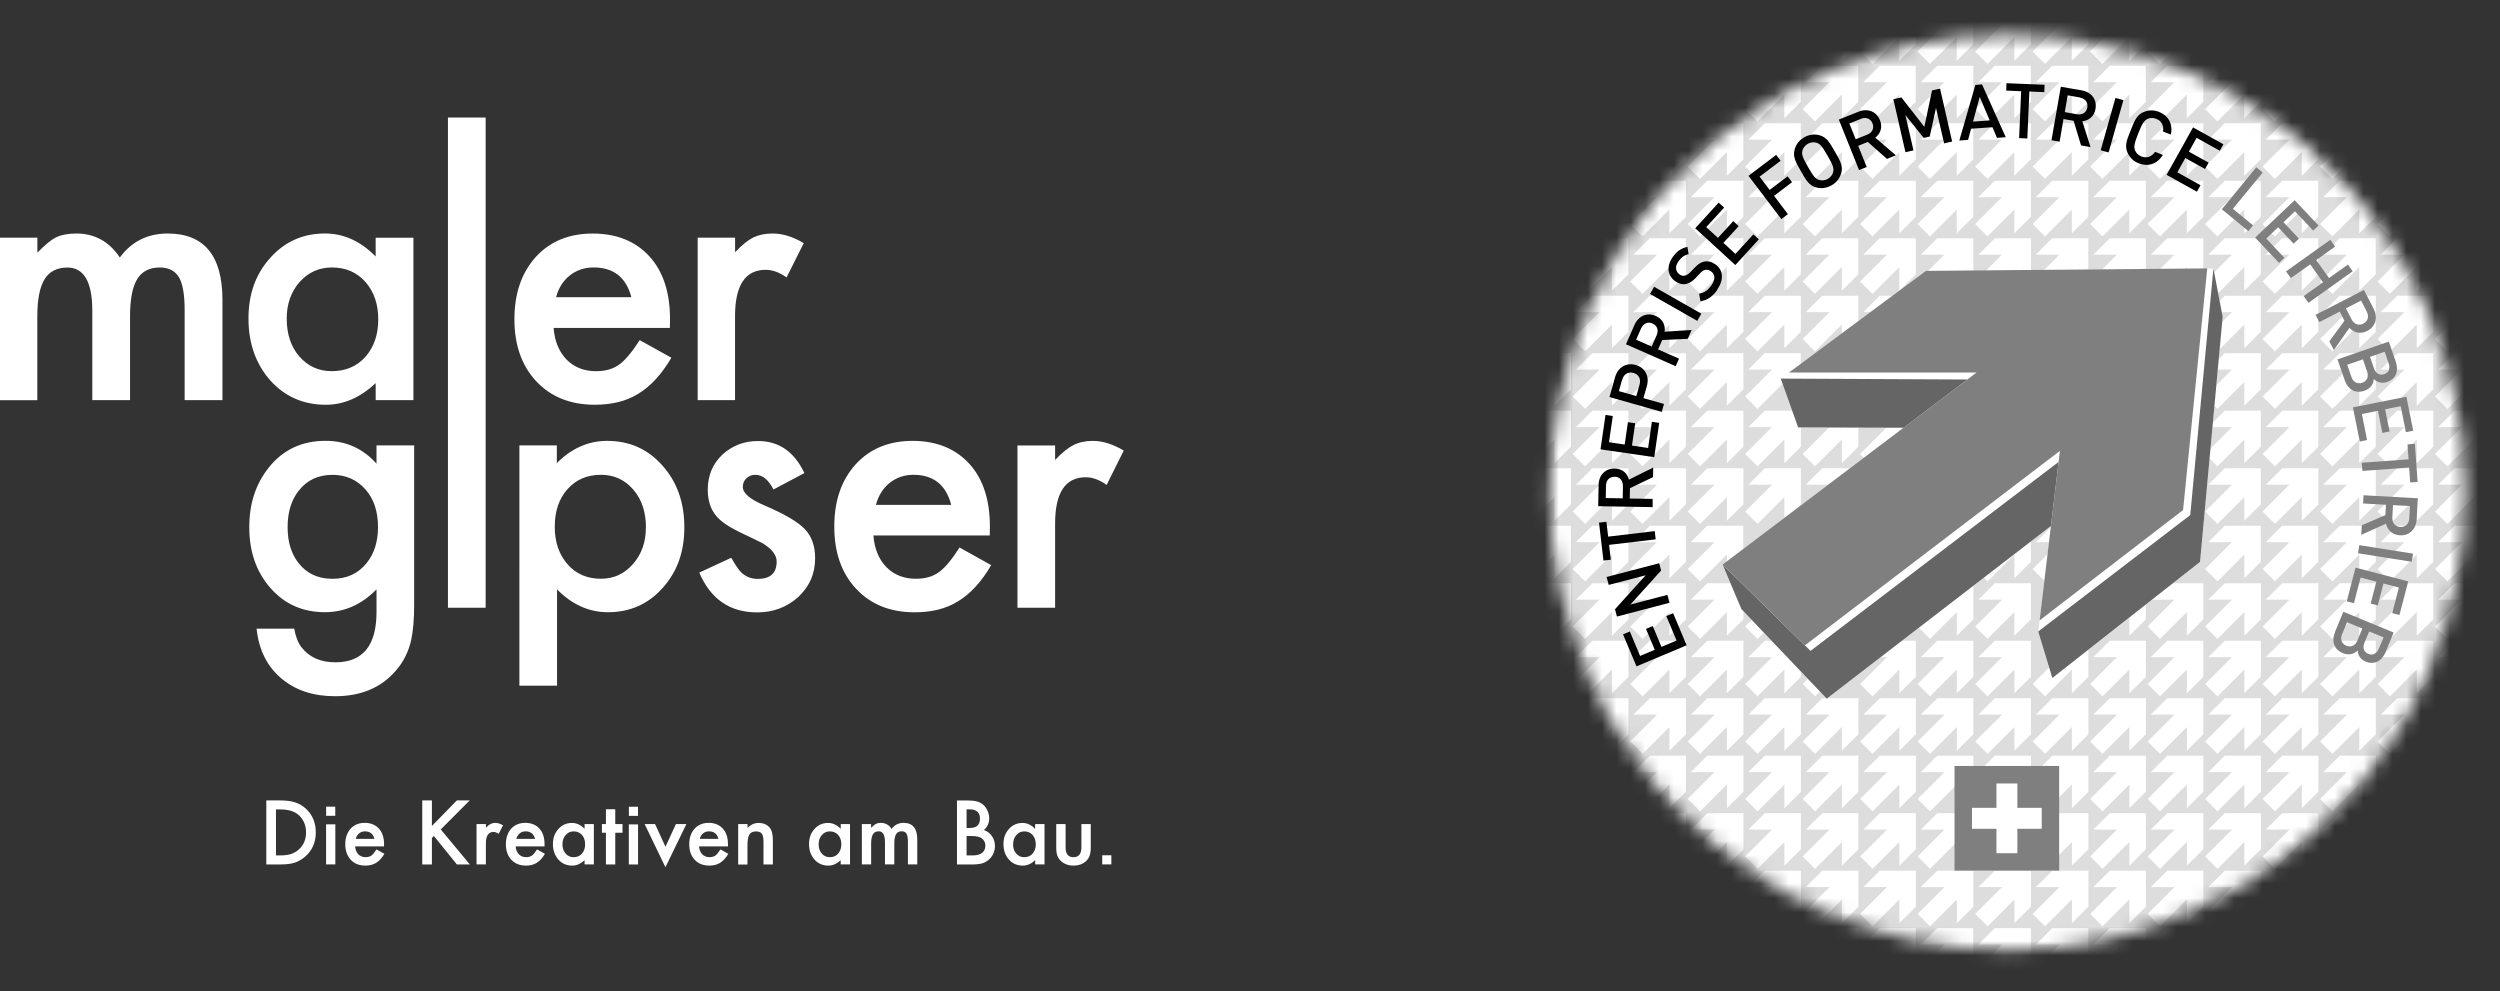
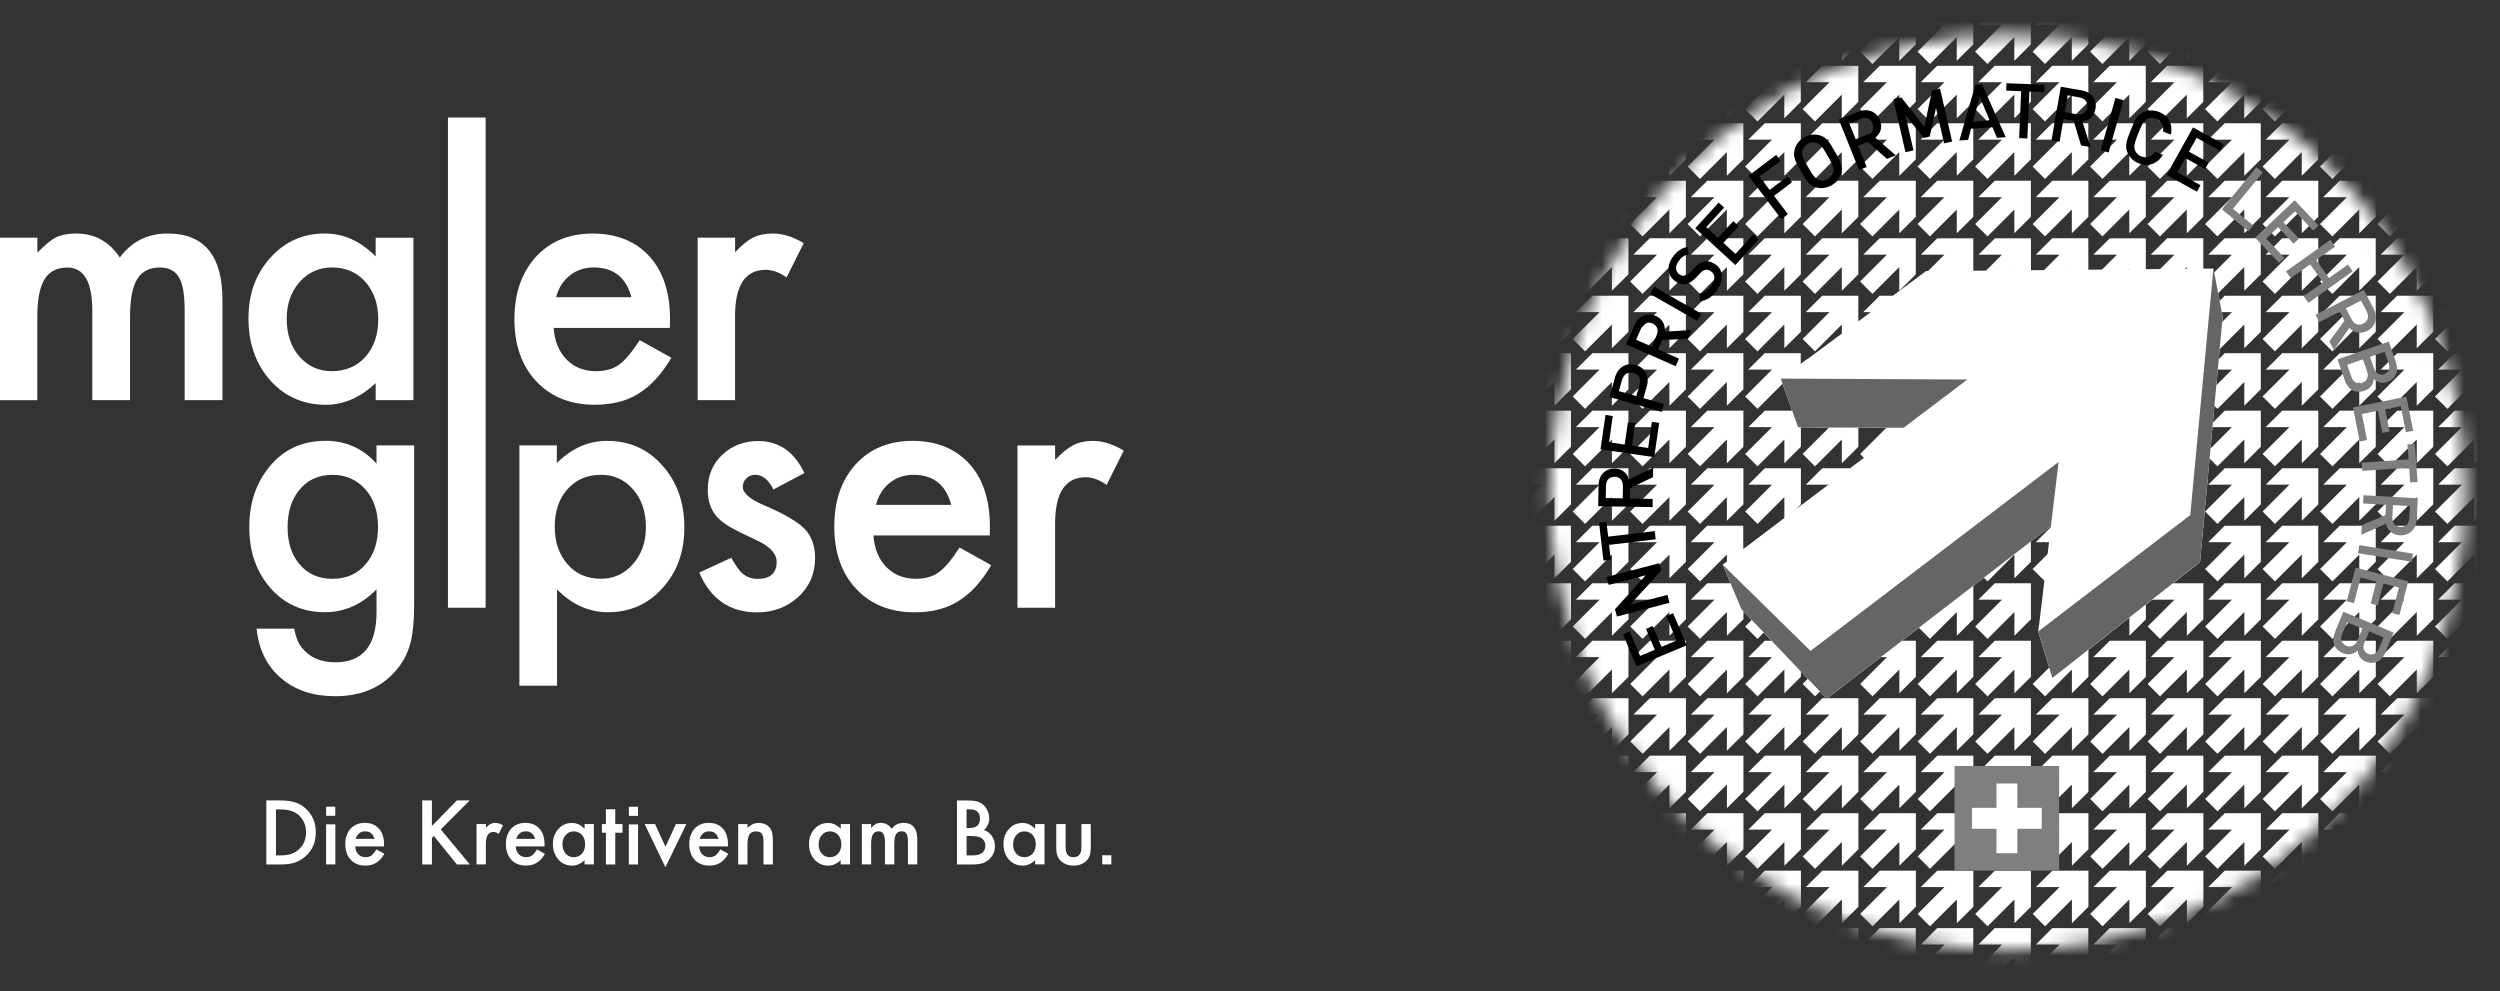
<svg xmlns="http://www.w3.org/2000/svg" width="174" height="69" fill="none" viewBox="0 0 174 69">
  <rect x="0" y="0" width="174" height="69" fill="#333333" stroke="none" />
  <clipPath id="a">
    <path d="M0 8.182h78.215v52.177H0z" />
  </clipPath>
  <clipPath id="b">
    <path d="M105.455 0h68.545v68.539H105.455z" />
  </clipPath>
  <mask id="c" width="65" height="65" x="107" y="2" maskUnits="userSpaceOnUse">
    <path fill="#fff" d="M170.977 40.495c3.436-17.256-7.768-34.03-25.024-37.466-17.256-3.436-34.03 7.768-37.466 25.024-3.435 17.256 7.768 34.03 25.024 37.465s34.03-7.768 37.466-25.024z" />
  </mask>
  <mask id="d" width="70" height="70" x="105" y="-1" maskUnits="userSpaceOnUse">
    <path fill="#fff" d="M173.894 36.999c1.508-18.868-12.565-35.386-31.433-36.894S107.075 12.669 105.567 31.538 118.132 66.924 137 68.432c18.868 1.508 35.386-12.565 36.894-31.433z" />
  </mask>
  <g fill="#fff" clip-path="url(#a)">
    <path d="M0 16.543h2.601v1.045c.504-.522.932-.88 1.286-1.064.38-.18.853-.271 1.428-.271 1.274 0 2.282.556 3.026 1.669.819-1.113 1.928-1.669 3.327-1.669 2.545 0 3.815 1.541 3.815 4.623v6.973h-2.631v-6.259c0-1.079-.132-1.842-.395-2.289-.271-.455-.718-.684-1.335-.684-.722 0-1.244.271-1.575.812-.331.541-.496 1.406-.496 2.601v5.819H6.424v-6.221c0-2.003-.579-3.007-1.729-3.007-.729 0-1.263.274-1.598.823s-.5 1.41-.5 2.59v5.819H0V16.551zm26.147.002h2.627v11.303h-2.627v-1.18c-1.075 1.004-2.229 1.504-3.466 1.504-1.56 0-2.849-.564-3.868-1.692-1.011-1.15-1.519-2.586-1.519-4.308s.504-3.101 1.519-4.229c1.011-1.128 2.278-1.692 3.8-1.692 1.312 0 2.488.534 3.533 1.601v-1.312zm-6.191 5.627c0 1.079.289 1.955.872 2.631.598.684 1.349 1.03 2.255 1.03.97 0 1.752-.331 2.349-.996.598-.684.895-1.552.895-2.609 0-1.056-.297-1.925-.895-2.609-.598-.669-1.372-1.004-2.327-1.004-.898 0-1.65.338-2.255 1.015-.598.684-.895 1.534-.895 2.541zm26.669.652h-8.093c.068.921.372 1.654.902 2.203.534.538 1.218.808 2.052.808.65 0 1.188-.154 1.613-.462.417-.304.891-.872 1.425-1.699l2.203 1.225c-.342.579-.699 1.071-1.079 1.485-.38.413-.786.752-1.218 1.019-.432.267-.898.462-1.402.583-.504.124-1.049.184-1.635.184-1.684 0-3.037-.541-4.06-1.62-1.019-1.086-1.53-2.534-1.53-4.33 0-1.797.496-3.229 1.485-4.334.996-1.09 2.319-1.631 3.966-1.631s2.977.53 3.943 1.586c.959 1.052 1.436 2.511 1.436 4.372l-.011.613zm-2.68-2.135c-.365-1.383-1.244-2.075-2.631-2.075-.32 0-.616.049-.895.143-.278.094-.53.233-.759.413s-.425.398-.586.65c-.162.252-.286.541-.368.865h5.244zm4.616-4.146h2.601v1.011c.477-.504.902-.846 1.274-1.03.38-.18.827-.271 1.346-.271.688 0 1.406.222 2.158.669l-1.195 2.387c-.496-.353-.977-.53-1.451-.53-1.421 0-2.135 1.071-2.135 3.221v5.849h-2.601v-11.303zM28.827 42.026c0 .534-.019 1.004-.053 1.409-.034.406-.083.763-.147 1.071-.184.85-.552 1.583-1.094 2.192-1.022 1.177-2.428 1.759-4.214 1.759-1.507 0-2.748-.41-3.721-1.225-1.007-.842-1.583-2-1.74-3.477h2.62c.098.556.267.985.5 1.286.541.703 1.327 1.056 2.364 1.056 1.909 0 2.864-1.165 2.864-3.499v-1.579c-1.038 1.06-2.233 1.59-3.586 1.59-1.541 0-2.804-.556-3.785-1.669-.992-1.128-1.485-2.537-1.485-4.232 0-1.695.459-3.045 1.379-4.195.989-1.222 2.297-1.831 3.924-1.831 1.425 0 2.609.53 3.552 1.59v-1.274h2.62v11.025zm-2.518-5.349c0-1.094-.297-1.97-.883-2.624-.594-.669-1.357-1.004-2.285-1.004-.992 0-1.77.365-2.345 1.098-.519.654-.778 1.504-.778 2.545s.259 1.864.778 2.518c.568.714 1.346 1.075 2.345 1.075 1 0 1.789-.365 2.368-1.086.534-.654.801-1.496.801-2.518zm7.492-28.495h-2.624V42.297h2.624zm4.969 39.539h-2.62V31.001h2.605v1.229c1.03-1.03 2.195-1.545 3.503-1.545 1.556 0 2.834.571 3.842 1.714 1.019 1.135 1.53 2.567 1.53 4.3 0 1.733-.504 3.105-1.519 4.232-1.004 1.12-2.27 1.68-3.796 1.68-1.319 0-2.503-.53-3.545-1.59v6.695zm6.187-11.006c0-1.083-.293-1.962-.88-2.639-.594-.688-1.346-1.03-2.248-1.03-.959 0-1.733.331-2.327.996-.594.662-.891 1.534-.891 2.616 0 1.083.297 1.928.891 2.616.586.673 1.361 1.007 2.316 1.007.902 0 1.646-.342 2.233-1.019.601-.677.902-1.526.902-2.545zm11.033-3.792-2.158 1.146c-.342-.68-.763-1.022-1.263-1.022-.241 0-.444.079-.613.237-.173.158-.256.361-.256.609 0 .432.504.861 1.511 1.286 1.387.594 2.319 1.139 2.8 1.643.481.5.722 1.177.722 2.026 0 1.086-.402 2-1.207 2.733-.782.692-1.725 1.041-2.83 1.041-1.895 0-3.236-.921-4.026-2.77l2.225-1.03c.308.541.545.88.707 1.03.316.293.695.44 1.135.44.88 0 1.319-.402 1.319-1.207 0-.462-.342-.895-1.019-1.297-.263-.132-.526-.256-.789-.383-.263-.124-.53-.252-.801-.383-.755-.368-1.289-.741-1.597-1.113-.395-.47-.59-1.075-.59-1.819 0-.981.335-1.793 1.004-2.432.684-.639 1.519-.962 2.5-.962 1.447 0 2.518.744 3.225 2.236zm12.896 4.345h-8.097c.071.925.372 1.658.906 2.206.534.537 1.218.808 2.052.808.65 0 1.188-.154 1.609-.466.421-.304.895-.876 1.428-1.71l2.203 1.229c-.338.579-.699 1.075-1.079 1.492-.38.413-.786.752-1.218 1.019-.432.267-.898.462-1.402.586-.504.124-1.049.184-1.635.184-1.684 0-3.037-.541-4.056-1.624-1.022-1.09-1.53-2.534-1.53-4.338 0-1.804.492-3.229 1.485-4.334.996-1.09 2.319-1.635 3.966-1.635s2.973.53 3.943 1.59c.959 1.052 1.436 2.511 1.436 4.375zm-2.68-2.124c-.361-1.398-1.24-2.098-2.631-2.098-.316 0-.617.049-.895.143-.278.098-.53.237-.759.421-.229.18-.425.402-.586.658-.162.256-.286.545-.372.872h5.24zm4.609-4.142h2.62v1.011c.481-.504.906-.85 1.274-1.034.38-.195.827-.293 1.346-.293.688 0 1.406.226 2.158.673l-1.192 2.391c-.496-.353-.977-.534-1.451-.534-1.421 0-2.135 1.075-2.135 3.225v5.856h-2.62zM18.535 60.167v-4.458h.936c.447 0 .801.045 1.06.135.278.086.53.233.759.44.459.421.688.97.688 1.654s-.241 1.24-.718 1.665c-.241.207-.496.357-.755.44-.248.083-.594.124-1.049.124h-.925zm.673-.631h.304c.301 0 .553-.034.752-.098.199-.068.38-.173.541-.32.331-.301.496-.699.496-1.18s-.165-.887-.492-1.192c-.293-.274-.725-.41-1.297-.41h-.304zm7.521-.625h-2.011c.015.229.09.41.222.549.132.135.304.199.511.199.162 0 .293-.041.399-.113.105-.075.222-.222.353-.428l.549.308c-.083.147-.173.271-.267.372-.094.101-.195.188-.304.252-.109.071-.226.12-.35.15-.124.03-.259.045-.406.045-.421 0-.759-.135-1.011-.402-.252-.274-.383-.635-.383-1.083s.128-.804.368-1.083c.248-.267.579-.406.989-.406.41 0 .741.132.981.398.241.259.361.624.361 1.086zm-.669-.53c-.09-.346-.308-.519-.654-.519-.075 0-.154.011-.222.034-.068.022-.132.06-.188.105s-.105.102-.147.165c-.041.068-.071.139-.09.218h1.301zm4-.893 1.737-1.778h.895l-2.015 2.018 2.026 2.439h-.902l-1.601-1.981-.139.135v1.846h-.673v-4.458h.673zm3.111-.133h.65v.256c.117-.128.226-.214.316-.259.094-.049.207-.079.335-.079.169 0 .35.056.537.169l-.301.594c-.12-.086-.241-.132-.361-.132-.35 0-.53.267-.53.801v1.458h-.65v-2.808zm4.73 1.556h-2.011c.015.229.09.41.226.549.132.135.301.199.507.199.162 0 .293-.041.402-.113.105-.075.222-.222.353-.428l.549.308c-.083.147-.173.271-.267.372-.094.101-.199.188-.304.252-.109.071-.222.12-.35.15-.124.03-.259.045-.406.045-.417 0-.756-.135-1.011-.402-.252-.274-.38-.635-.38-1.083s.124-.804.368-1.083c.248-.267.575-.406.985-.406.41 0 .741.132.981.398.237.259.357.624.357 1.086zm-.661-.53c-.09-.346-.312-.519-.658-.519-.079 0-.154.011-.222.034-.068.022-.132.06-.188.105-.053.045-.105.102-.143.165-.041.068-.071.139-.094.218h1.308zm3.446-1.026h.646v2.808h-.646v-.297c-.267.256-.556.38-.861.38-.391 0-.71-.139-.962-.421-.252-.289-.38-.646-.38-1.075s.128-.771.38-1.052c.252-.282.568-.421.944-.421.327 0 .62.139.88.41v-.327zm-1.541 1.395c0 .267.075.485.218.654.147.173.331.256.56.256.24 0 .436-.079.583-.248.147-.173.218-.387.218-.65 0-.263-.071-.481-.218-.65-.15-.165-.342-.248-.579-.248-.226 0-.41.083-.556.256-.15.169-.226.383-.226.635zm3.677-.79v2.207h-.65v-2.207h-.278v-.605h.278v-1.03h.65v1.03h.504v.605zm2.77-.604.725 1.579.726-1.579h.729l-1.458 3.003-1.447-3.003zm5.074 1.555h-2.015c.019.229.094.41.226.549.132.135.301.199.511.199.162 0 .297-.041.402-.113.105-.075.218-.222.353-.428l.545.308c-.083.147-.173.271-.267.372-.094.101-.196.188-.301.252-.109.071-.226.12-.35.15-.124.03-.259.045-.41.045-.417 0-.755-.135-1.007-.402-.256-.274-.383-.635-.383-1.083s.124-.804.372-1.083c.244-.267.575-.406.985-.406.41 0 .741.132.977.398.244.259.361.624.361 1.086zm-.665-.53c-.09-.346-.308-.519-.654-.519-.079 0-.15.011-.222.034-.071.022-.132.06-.188.105-.056.045-.105.102-.143.165-.041.068-.071.139-.09.218h1.301zm1.379-1.026h.647v.263c.229-.226.485-.342.767-.342.323 0 .579.105.759.308.158.177.237.462.237.861v1.722h-.65v-1.567c0-.278-.038-.466-.117-.575-.075-.105-.21-.158-.406-.158-.218 0-.368.071-.459.21-.086.143-.135.387-.135.737v1.357h-.646v-2.808zm7.131 0h.65v2.808h-.65v-.297c-.267.256-.552.38-.861.38-.387 0-.71-.139-.962-.421-.252-.289-.38-.646-.38-1.075s.124-.771.38-1.052c.252-.282.568-.421.947-.421.327 0 .62.139.88.41v-.327zm-1.537 1.395c0 .267.071.485.218.654.146.173.335.256.56.256.241 0 .436-.079.583-.248.147-.173.222-.387.222-.65 0-.263-.075-.481-.222-.65-.15-.165-.342-.248-.579-.248-.222 0-.406.083-.556.256-.15.169-.222.383-.222.635zm3.007-1.395h.646v.263c.128-.128.233-.218.323-.267.094-.049.21-.079.353-.079.32 0 .568.139.756.417.203-.274.477-.417.831-.417.631 0 .951.383.951 1.15v1.74h-.65v-1.564c0-.267-.034-.459-.098-.571-.068-.113-.177-.169-.335-.169-.18 0-.312.064-.391.203-.083.135-.124.35-.124.647v1.455h-.65v-1.552c0-.5-.143-.752-.436-.752-.18 0-.316.068-.398.203-.086.139-.128.35-.128.643v1.455h-.647v-2.808zm6.624 2.813v-4.458h.673c.297 0 .534.022.71.068.177.049.327.128.451.237.124.113.226.252.297.421.075.173.113.346.113.522 0 .32-.124.59-.368.812.237.083.425.222.56.425.139.203.207.432.207.695 0 .346-.124.643-.368.887-.15.143-.316.248-.5.308-.199.056-.451.083-.759.083zm.673-2.541h.21c.248 0 .428-.053.545-.165.117-.113.173-.274.173-.489 0-.214-.06-.372-.177-.477-.12-.109-.289-.165-.515-.165h-.241v1.301zm0 1.909h.417c.304 0 .526-.064.665-.18.15-.128.222-.293.222-.492s-.068-.353-.214-.485c-.139-.128-.391-.192-.752-.192h-.342v1.349zm4.77-2.181h.65v2.808h-.65v-.297c-.267.256-.556.38-.865.38-.387 0-.711-.139-.962-.421-.256-.289-.38-.646-.38-1.075s.124-.771.38-1.052c.252-.282.568-.421.947-.421.323 0 .617.139.876.41v-.327zm-1.541 1.395c0 .267.071.485.218.654.15.173.335.256.56.256.24 0 .436-.079.583-.248.15-.173.222-.387.222-.65 0-.263-.075-.481-.222-.65-.147-.165-.342-.248-.575-.248-.233 0-.41.083-.556.256-.15.169-.222.383-.222.635zm3.658-1.393v1.609c0 .466.18.695.549.695.368 0 .552-.229.552-.695v-1.609h.65v1.628c0 .229-.026.421-.083.586-.053.146-.143.274-.278.395-.222.188-.5.282-.838.282s-.613-.098-.834-.282c-.135-.12-.229-.248-.286-.395-.053-.132-.083-.327-.083-.586v-1.628h.654zm-29.757.021v2.789h-.643v-2.789zm-.003-1.229h-.635v.635h.635zM23.339 57.375v2.789h-.643V57.375zm-.005-1.23h-.635v.635h.635zm54.016 3.383h-.635v.635h.635z" />
  </g>
  <g clip-path="url(#b)" mask="url(#c)">
-     <path fill="#ddd" d="M173.894 36.999c1.508-18.868-12.565-35.386-31.433-36.894S107.075 12.669 105.567 31.538 118.132 66.924 137 68.432c18.868 1.508 35.386-12.565 36.894-31.433z" />
    <g fill="#fff" mask="url(#d)">
      <path d="m170.334 4.45 1.868-1.869v1.65l1.15-1.143V.578h-2.511l-1.15 1.143h1.651l-1.869 1.869zm-4.643-2.729h1.65l-1.869 1.869.861.861 1.869-1.869v1.65l1.149-1.143V.578h-2.511zm-4.001 0h1.65l-1.868 1.869.86.861 1.869-1.869v1.65l1.149-1.143V.578h-2.511zm-4.001 0h1.651l-1.869 1.869.86.861L160.2 2.582v1.65l1.15-1.143V.578h-2.511zm-4.001 0h1.651L153.47 3.59l.861.861 1.868-1.869v1.65l1.15-1.143V.578h-2.511zm-4 0h1.65l-1.869 1.869.861.861 1.869-1.869v1.65l1.149-1.143V.578h-2.511zm-4.001 0h1.65l-1.868 1.869.86.861 1.869-1.869v1.65l1.149-1.143V.578h-2.51zm-4.001 0h1.651l-1.869 1.869.861.861 1.868-1.869v1.65l1.15-1.143V.578h-2.511zm-4 0h1.65l-1.869 1.869.861.861 1.868-1.869v1.65l1.15-1.143V.578h-2.511zm-4.008 0h1.651L133.46 3.59l.861.861 1.868-1.869v1.65l1.15-1.143V.578h-2.511zm-4 0h1.65l-1.869 1.869.861.861 1.869-1.869v1.65l1.149-1.143V.578h-2.511zm-4.001 0h1.65l-1.868 1.869.86.861 1.869-1.869v1.65l1.149-1.143V.578h-2.51zm-4.001 0h1.651l-1.869 1.869.86.861 1.869-1.869v1.65l1.15-1.143V.578h-2.511zm-4 0h1.65l-1.869 1.869.861.861 1.868-1.869v1.65l1.15-1.143V.578h-2.511zm-4.001 0h1.65l-1.868 1.869.86.861 1.869-1.869v1.65l1.149-1.143V.578h-2.511zm-4.001 0h1.651l-1.869 1.869.86.861 1.869-1.869v1.65l1.15-1.143V.578h-2.511zm-4.001 0h1.651l-1.869 1.869.861.861 1.868-1.869v1.65l1.15-1.143V.578h-2.511zm64.018 4.001h1.651l-1.869 1.869.861.861 1.868-1.869V8.233l1.15-1.143V4.579h-2.511zm-4 0h1.65l-1.869 1.869.861.861 1.869-1.869V8.233l1.149-1.143V4.579h-2.511zm-4.001 0h1.65l-1.868 1.869.86.861 1.869-1.869V8.233l1.149-1.143V4.579h-2.511zm-4.001 0h1.651l-1.869 1.869.86.861 1.869-1.869V8.233l1.15-1.143V4.579h-2.511zm-4.001 0h1.651l-1.869 1.869.861.861 1.868-1.869V8.233l1.15-1.143V4.579h-2.511zm-4 0h1.65l-1.869 1.869.861.861 1.869-1.869V8.233l1.149-1.143V4.579h-2.511zm-4.001 0h1.65l-1.868 1.869.86.861 1.869-1.869V8.233l1.149-1.143V4.579h-2.51zm-4.001 0h1.651l-1.869 1.869.861.861 1.868-1.869V8.233l1.15-1.143V4.579h-2.511zm-4 0h1.65l-1.869 1.869.861.861 1.868-1.869V8.233l1.15-1.143V4.579h-2.511zm-4.008 0h1.651l-1.869 1.869.861.861 1.868-1.869V8.233l1.15-1.143V4.579h-2.511zm-4 0h1.65l-1.869 1.869.861.861 1.869-1.869V8.233l1.149-1.143V4.579h-2.511zm-4.001 0h1.65l-1.868 1.869.86.861 1.869-1.869V8.233l1.149-1.143V4.579h-2.51zm-4.001 0h1.651l-1.869 1.869.86.861 1.869-1.869V8.233l1.15-1.143V4.579h-2.511zm-4 0h1.65l-1.869 1.869.861.861 1.868-1.869V8.233l1.15-1.143V4.579h-2.511zm-4.001 0h1.65l-1.868 1.869.86.861 1.869-1.869V8.233l1.149-1.143V4.579h-2.511zm-4.001 0h1.651l-1.869 1.869.86.861 1.869-1.869V8.233l1.15-1.143V4.579h-2.511zm-4.001 0h1.651l-1.869 1.869.861.861 1.868-1.869V8.233l1.15-1.143V4.579h-2.511zm64.018 4.001h1.651l-1.869 1.869.861.861 1.868-1.869v1.65l1.15-1.143V8.58h-2.511zm-4 0h1.65l-1.869 1.869.861.861 1.869-1.869v1.65l1.149-1.143V8.58h-2.511zm-4.001 0h1.65l-1.868 1.869.86.861 1.869-1.869v1.65l1.149-1.143V8.58h-2.511zm-4.001 0h1.651l-1.869 1.869.86.861 1.869-1.869v1.65l1.15-1.143V8.58h-2.511zm-4.001 0h1.651l-1.869 1.869.861.861 1.868-1.869v1.65l1.15-1.143V8.58h-2.511zm-4 0h1.65l-1.869 1.869.861.861 1.869-1.869v1.65l1.149-1.143V8.58h-2.511zm-4.001 0h1.65l-1.868 1.869.86.861 1.869-1.869v1.65l1.149-1.143V8.58h-2.51zm-4.001 0h1.651l-1.869 1.869.861.861 1.868-1.869v1.65l1.15-1.143V8.58h-2.511zm-4 0h1.65l-1.869 1.869.861.861 1.868-1.869v1.65l1.15-1.143V8.58h-2.511zm-4.008 0h1.651l-1.869 1.869.861.861 1.868-1.869v1.65l1.15-1.143V8.58h-2.511zm-4 0h1.65l-1.869 1.869.861.861 1.869-1.869v1.65l1.149-1.143V8.58h-2.511zm-4.001 0h1.65l-1.868 1.869.86.861 1.869-1.869v1.65l1.149-1.143V8.58h-2.51zm-4.001 0h1.651l-1.869 1.869.86.861 1.869-1.869v1.65l1.15-1.143V8.58h-2.511zm-4 0h1.65l-1.869 1.869.861.861 1.868-1.869v1.65l1.15-1.143V8.58h-2.511zm-4.001 0h1.65l-1.868 1.869.86.861 1.869-1.869v1.65l1.149-1.143V8.58h-2.511zm-4.001 0h1.651l-1.869 1.869.86.861 1.869-1.869v1.65l1.15-1.143V8.58h-2.511zm-4.001 0h1.651l-1.869 1.869.861.861 1.868-1.869v1.65l1.15-1.143V8.58h-2.511zm64.018 4.001h1.651l-1.869 1.869.861.861 1.868-1.869v1.65l1.15-1.143v-2.511h-2.511zm-4 0h1.65l-1.869 1.869.861.861 1.869-1.869v1.65l1.149-1.143v-2.511h-2.511zm-4.001 0h1.65l-1.868 1.869.86.861 1.869-1.869v1.65l1.149-1.143v-2.511h-2.511zm-4.001 0h1.651l-1.869 1.869.86.861 1.869-1.869v1.65l1.15-1.143v-2.511h-2.511zm-4.001 0h1.651l-1.869 1.869.861.861 1.868-1.869v1.65l1.15-1.143v-2.511h-2.511zm-4 0h1.65l-1.869 1.869.861.861 1.869-1.869v1.65l1.149-1.143v-2.511h-2.511zm-4.001 0h1.65l-1.868 1.869.86.861 1.869-1.869v1.65l1.149-1.143v-2.511h-2.51zm-4.001 0h1.651l-1.869 1.869.861.861 1.868-1.869v1.65l1.15-1.143v-2.511h-2.511zm-4 0h1.65l-1.869 1.869.861.861 1.868-1.869v1.65l1.15-1.143v-2.511h-2.511zm-4.008 0h1.651l-1.869 1.869.861.861 1.868-1.869v1.65l1.15-1.143v-2.511h-2.511zm-4 0h1.65l-1.869 1.869.861.861 1.869-1.869v1.65l1.149-1.143v-2.511h-2.511zm-4.001 0h1.65l-1.868 1.869.86.861 1.869-1.869v1.65l1.149-1.143v-2.511h-2.51zm-4.001 0h1.651l-1.869 1.869.86.861 1.869-1.869v1.65l1.15-1.143v-2.511h-2.511zm-4 0h1.65l-1.869 1.869.861.861 1.868-1.869v1.65l1.15-1.143v-2.511h-2.511zm-4.001 0h1.65l-1.868 1.869.86.861 1.869-1.869v1.65l1.149-1.143v-2.511h-2.511zm-4.001 0h1.651l-1.869 1.869.86.861 1.869-1.869v1.65l1.15-1.143v-2.511h-2.511zm-4.001 0h1.651l-1.869 1.869.861.861 1.868-1.869v1.65l1.15-1.143v-2.511h-2.511zm64.018 4.001h1.651l-1.869 1.869.861.861 1.868-1.869v1.65l1.15-1.143V16.581h-2.511zm-4 0h1.65l-1.869 1.869.861.861 1.869-1.869v1.65l1.149-1.143V16.581h-2.511zm-4.001 0h1.65l-1.868 1.869.86.861 1.869-1.869v1.65l1.149-1.143V16.581h-2.511zm-4.001 0h1.651l-1.869 1.869.86.861 1.869-1.869v1.65l1.15-1.143V16.581h-2.511zm-4.001 0h1.651l-1.869 1.869.861.861 1.868-1.869v1.65l1.15-1.143V16.581h-2.511zm-4 0h1.65l-1.869 1.869.861.861 1.869-1.869v1.65l1.149-1.143V16.581h-2.511zm-4.001 0h1.65l-1.868 1.869.86.861 1.869-1.74v1.528l1.149-1.143v-2.511h-2.51l-1.15 1.143zm-4.001 0h1.651l-1.869 1.869.861.861 1.868-1.695v1.477l1.15-1.143V16.581h-2.511zm-4 0h1.65l-1.869 1.869.861.861 1.836-1.644c0 .578.039 1.028.039 1.432l1.149-1.143v-2.511h-2.51l-1.15 1.143zm-4.008 0h1.651l-1.869 1.869.861.861 1.778-1.599c0 .578.09.983.09 1.387l1.15-1.143v-2.511h-2.511l-1.15 1.143zm-4 0h1.65l-1.869 1.869.861.861 1.869-1.869v1.65l1.149-1.143V16.581h-2.511zm-4.001 0h1.65l-1.868 1.869.86.861 1.869-1.869v1.65l1.149-1.143V16.581h-2.51zm-4.001 0h1.651l-1.869 1.869.86.861 1.869-1.869v1.65l1.15-1.143V16.581h-2.511zm-4 0h1.65l-1.869 1.869.861.861 1.868-1.869v1.65l1.15-1.143V16.581h-2.511zm-4.001 0h1.65l-1.868 1.869.86.861 1.869-1.869v1.65l1.149-1.143V16.581h-2.511zm-4.001 0h1.651l-1.869 1.869.86.861 1.869-1.869v1.65l1.15-1.143V16.581h-2.511zm-4.001 0h1.651l-1.869 1.869.861.861 1.868-1.869v1.65l1.15-1.143V16.581h-2.511zm64.018 4.001h1.651l-1.869 1.869.861.861 1.868-1.869v1.65l1.15-1.143v-2.511h-2.511zm-4 0h1.65l-1.869 1.869.861.861 1.869-1.869v1.65l1.149-1.143v-2.511h-2.511zm-4.001 0h1.65l-1.868 1.869.86.861 1.869-1.869v1.65l1.149-1.143v-2.511h-2.511zm-4.001 0h1.651l-1.869 1.869.86.861 1.869-1.869v1.65l1.15-1.143v-2.511h-2.511zm-4.001 0h1.651l-1.869 1.869.861.861 1.868-1.869v1.65l1.15-1.143v-2.511h-2.511zm-4 0h1.65l-1.869 1.869.861.861 1.869-1.869v1.65l1.149-1.143v-2.511h-2.511zm-4.001 0h1.65l-1.868 1.869.86.861 1.869-1.869v1.65l1.149-1.143v-2.511h-2.51zm-4.001 0h1.651l-1.869 1.869.861.861 1.868-1.869v1.65l1.15-1.143v-2.511h-2.511zm-4 0h1.65l-1.869 1.869.861.861 1.868-1.869v1.65l1.15-1.143v-2.511h-2.511zm-4.008 0h1.651l-1.869 1.869.861.861 1.868-1.869v1.65l1.15-1.143v-2.511h-2.511zm-4 0h1.65l-1.869 1.869.861.861 1.869-1.869v1.65l1.149-1.143v-2.511h-2.511zm-4.001 0h1.65l-1.868 1.869.86.861 1.869-1.869v1.65l1.149-1.143v-2.511h-2.51zm-4.001 0h1.651l-1.869 1.869.86.861 1.869-1.869v1.65l1.15-1.143v-2.511h-2.511zm-4 0h1.65l-1.869 1.869.861.861 1.868-1.869v1.65l1.15-1.143v-2.511h-2.511zm-4.001 0h1.65l-1.868 1.869.86.861 1.869-1.869v1.65l1.149-1.143v-2.511h-2.511zm-4.001 0h1.651l-1.869 1.869.86.861 1.869-1.869v1.65l1.15-1.143v-2.511h-2.511zm-4.001 0h1.651l-1.869 1.869.861.861 1.868-1.869v1.65l1.15-1.143v-2.511h-2.511zm64.018 4.001h1.651l-1.869 1.869.861.861 1.868-1.869v1.65l1.15-1.143v-2.511h-2.511zm-4 0h1.65l-1.869 1.869.861.861 1.869-1.869v1.65l1.149-1.143v-2.511h-2.511zm-4.001 0h1.65l-1.868 1.869.86.861 1.869-1.869v1.65l1.149-1.143v-2.511h-2.511zm-4.001 0h1.651l-1.869 1.869.86.861 1.869-1.869v1.65l1.15-1.143v-2.511h-2.511zm-4.001 0h1.651l-1.869 1.869.861.861 1.868-1.869v1.65l1.15-1.143v-2.511h-2.511zm-4 0h1.65l-1.869 1.869.861.861 1.869-1.869v1.65l1.149-1.143v-2.511h-2.511zm-4.001 0h1.65l-1.868 1.869.86.861 1.869-1.869v1.65l1.149-1.143v-2.511h-2.51zm-4.001 0h1.651l-1.869 1.869.861.861 1.868-1.869v1.65l1.15-1.143v-2.511h-2.511zm-4 0h1.65l-1.869 1.869.861.861 1.868-1.869v1.65l1.15-1.143v-2.511h-2.511zm-4.008 0h1.651l-1.869 1.869.861.861 1.868-1.869v1.65l1.15-1.143v-2.511h-2.511zm-4 0h1.65l-1.869 1.869.861.861 1.869-1.869v1.65l1.149-1.143v-2.511h-2.511zm-4.001 0h1.65l-1.868 1.869.86.861 1.869-1.869v1.65l1.149-1.143v-2.511h-2.51zm-4.001 0h1.651l-1.869 1.869.86.861 1.869-1.869c0 .578.328.809.328 1.214l.815-.706v-2.511h-2.511l-1.149 1.143zm-4 0h1.65l-1.869 1.869.861.861 1.868-1.869v1.65l1.15-1.143v-2.511h-2.511zm-4.001 0h1.65l-1.868 1.869.86.861 1.869-1.869v1.65l1.149-1.143v-2.511h-2.511zm-4.001 0h1.651l-1.869 1.869.86.861 1.869-1.869v1.65l1.15-1.143v-2.511h-2.511zm-4.001 0h1.651l-1.869 1.869.861.861 1.868-1.869v1.65l1.15-1.143v-2.511h-2.511zm64.018 4.001h1.651l-1.869 1.869.861.861 1.868-1.869v1.65l1.15-1.143v-2.511h-2.511zm-4 0h1.65l-1.869 1.869.861.861 1.869-1.869v1.65l1.149-1.143v-2.511h-2.511zm-4.001 0h1.65l-1.868 1.869.86.861 1.869-1.869v1.65l1.149-1.143v-2.511h-2.511zm-4.001 0h1.651l-1.869 1.869.86.861 1.869-1.869v1.65l1.15-1.143v-2.511h-2.511zm-4.001 0h1.651l-1.869 1.869.861.861 1.868-1.869v1.65l1.15-1.143v-2.511h-2.511zm-4 0h1.65l-1.869 1.869.861.861 1.869-1.869v1.65l1.149-1.143v-2.511h-2.511zm-4.001 0h1.65l-1.868 1.869.86.861 1.869-1.869v1.65l1.149-1.143v-2.511h-2.51zm-4.001 0h1.651l-1.869 1.869.861.861 1.868-1.869v1.65l1.15-1.143v-2.511h-2.511zm-4 0h1.65l-1.869 1.869.861.861 1.868-1.869v1.65l1.15-1.143v-2.511h-2.511zm-4.008 0h1.651l-1.869 1.869.861.861 1.868-1.869v1.65l1.15-1.143v-2.511h-2.511zm-4 0h1.65l-1.869 1.869.861.861 1.869-1.869v1.65l1.149-1.143v-2.511h-2.511zm-4.001 0h1.65l-1.868 1.869.86.861 1.869-1.869v1.65l1.149-1.143v-2.511h-2.51zm-4.001 0h1.651l-1.869 1.869.86.861 1.869-1.869v1.65l1.15-1.143v-2.511h-2.511zm-4 0h1.65l-1.869 1.869.861.861 1.868-1.869v1.65l1.15-1.143v-2.511h-2.511zm-4.001 0h1.65l-1.868 1.869.86.861 1.869-1.869v1.65l1.149-1.143v-2.511h-2.511zm-4.001 0h1.651l-1.869 1.869.86.861 1.869-1.869v1.65l1.15-1.143v-2.511h-2.511zm-4.001 0h1.651l-1.869 1.869.861.861 1.868-1.869v1.65l1.15-1.143v-2.511h-2.511zm64.018 4.007h1.651l-1.869 1.869.861.861 1.868-1.869v1.65l1.15-1.143v-2.511h-2.511zm-4 0h1.65l-1.869 1.869.861.861 1.869-1.869v1.65l1.149-1.143v-2.511h-2.511zm-4.001 0h1.65l-1.868 1.869.86.861 1.869-1.869v1.65l1.149-1.143v-2.511h-2.511zm-4.001 0h1.651l-1.869 1.869.86.861 1.869-1.869v1.65l1.15-1.143v-2.511h-2.511zm-4.001 0h1.651l-1.869 1.869.861.861 1.868-1.869v1.65l1.15-1.143v-2.511h-2.511zm-4 0h1.65l-1.869 1.869.861.861 1.869-1.869v1.65l1.149-1.143v-2.511h-2.511zm-4.001 0h1.65l-1.868 1.869.86.861 1.869-1.869v1.65l1.149-1.143v-2.511h-2.51zm-4.001 0h1.651l-1.869 1.869.861.861 1.868-1.869v1.65l1.15-1.143v-2.511h-2.511zm-4 0h1.65l-1.869 1.869.861.861 1.868-1.869v1.65l1.15-1.143v-2.511h-2.511zm-4.008 0h1.651l-1.869 1.869.861.861 1.868-1.869v1.65l1.15-1.143v-2.511h-2.511zm-4 0h1.65l-1.869 1.869.861.861 1.869-1.869v1.65l1.149-1.143v-2.511h-2.511zm-4.001 0h1.65l-1.868 1.869.86.861 1.869-1.869v1.65l1.149-1.143v-2.511h-2.51zm-4.001 0h1.651l-1.869 1.869.86.861 1.869-1.869v1.65l1.15-1.143v-2.511h-2.511zm-4 0h1.65l-1.869 1.869.861.861 1.868-1.869v1.65l1.15-1.143v-2.511h-2.511zm-4.001 0h1.65l-1.868 1.869.86.861 1.869-1.869v1.65l1.149-1.143v-2.511h-2.511zm-4.001 0h1.651l-1.869 1.869.86.861 1.869-1.869v1.65l1.15-1.143v-2.511h-2.511zm-4.001 0h1.651l-1.869 1.869.861.861 1.868-1.869v1.65l1.15-1.143v-2.511h-2.511zm64.018 4.001h1.651l-1.869 1.869.861.861 1.868-1.869v1.65l1.15-1.143V36.591h-2.511zm-4 0h1.65l-1.869 1.869.861.861 1.869-1.869v1.65l1.149-1.143V36.591h-2.511zm-4.001 0h1.65l-1.868 1.869.86.861 1.869-1.869v1.65l1.149-1.143V36.591h-2.511zm-4.001 0h1.651l-1.869 1.869.86.861 1.869-1.869v1.65l1.15-1.143V36.591h-2.511zm-4.001 0h1.651l-1.869 1.869.861.861 1.868-1.869v1.65l1.15-1.143V36.591h-2.511zm-4 0h1.65l-1.869 1.869.861.861 1.869-1.869c0 .578-.193.899-.193 1.297l1.047-.899.295-2.408h-2.511l-1.149 1.143zm-4.001 0h1.65l-1.868 1.869.86.861 1.869-1.869v1.65l1.149-1.143V36.591h-2.51zm-4.001 0h1.651l-1.869 1.869.861.861 1.868-1.869v1.65l1.15-1.143V36.591h-2.511zm-4 0h1.65l-1.869 1.869.861.861 1.868-1.869v1.65l1.15-1.143V36.591h-2.511zm-4.008 0h1.651l-1.869 1.869.861.861 1.868-1.869v1.65l1.15-1.143V36.591h-2.511zm-4 0h1.65l-1.869 1.869.861.861 1.869-1.869v1.65l1.149-1.143V36.591h-2.511zm-4.001 0h1.65l-1.868 1.869.86.861 1.869-1.869v1.65l1.149-1.143V36.591h-2.51zm-3.416.199c.404 0 .488-.199 1.072-.199l-1.869 1.869.861.861 1.869-1.869v1.65l1.149-1.143V36.591l-1.926.199-1.15 1.143zm-4.585-.199h1.65l-1.869 1.869.861.861 1.868-1.869c0 .578.02.867.02 1.265l1.124-.758V36.591h-2.511l-1.15 1.143zm-4.001 0h1.65l-1.868 1.869.86.861 1.869-1.869v1.65l1.149-1.143V36.591h-2.511zm-4.001 0h1.651l-1.869 1.869.86.861 1.869-1.869v1.65l1.15-1.143V36.591h-2.511zm-4.001 0h1.651l-1.869 1.869.861.861 1.868-1.869v1.65l1.15-1.143V36.591h-2.511zm64.018 4.001h1.651l-1.869 1.869.861.861 1.868-1.869v1.65l1.15-1.143v-2.511h-2.511zm-4 0h1.65l-1.869 1.869.861.861 1.869-1.869v1.65l1.149-1.143v-2.511h-2.511zm-4.001 0h1.65l-1.868 1.869.86.861 1.869-1.869v1.65l1.149-1.143v-2.511h-2.511zm-4.001 0h1.651l-1.869 1.869.86.861 1.869-1.869v1.65l1.15-1.143v-2.511h-2.511zm-4.001 0h1.651l-1.869 1.869.861.861 1.868-1.869v1.65l1.15-1.143v-2.511h-2.511zm-4 0h1.65l-1.869 1.869.861.861 1.869-1.869v1.65l1.149-1.143v-2.511h-2.511zm-4.001 0h1.65l-1.868 1.869.86.861 1.869-1.869v1.65l1.149-1.143v-2.511h-2.51zm-3.506 0h1.156l-.52 1.393-.488 1.336 1.868-1.869v1.65l1.15-1.143v-2.511h-2.511zm-4.495 0h1.65l-1.869 1.869.861.861 1.868-1.869v1.65l1.15-1.143v-2.511h-2.511zm-4.008 0h1.651l-1.869 1.869.861.861 1.868-1.869v1.65l1.15-1.143v-2.511h-2.511zm-4 0h1.65l-1.869 1.869.861.861 1.869-1.869v1.65l1.149-1.143v-2.511h-2.511zm-4.001 0h1.65l-1.868 1.869.86.861 1.869-1.869v1.65l1.149-1.143v-2.511h-2.51zm-4.001 0h1.651l-1.869 1.869.86.861 1.869-1.869v1.65l1.15-1.143v-2.511h-2.511zm-4 0h1.65l-1.869 1.869.861.861 1.868-1.869v1.65l1.15-1.143v-2.511h-2.511zm-4.001 0h1.65l-1.868 1.869.86.861 1.869-1.869v1.65l1.149-1.143v-2.511h-2.511zm-4.001 0h1.651l-1.869 1.869.86.861 1.869-1.869v1.65l1.15-1.143v-2.511h-2.511zm-4.001 0h1.651l-1.869 1.869.861.861 1.868-1.869v1.65l1.15-1.143v-2.511h-2.511zm64.018 4.001h1.651l-1.869 1.869.861.861 1.868-1.869v1.65l1.15-1.143v-2.511h-2.511zm-4 0h1.65l-1.869 1.869.861.861 1.869-1.869v1.65l1.149-1.143v-2.511h-2.511zm-4.001 0h1.65l-1.868 1.869.86.861 1.869-1.869v1.65l1.149-1.143v-2.511h-2.511zm-4.001 0h1.651l-1.869 1.869.86.861 1.869-1.869v1.65l1.15-1.143v-2.511h-2.511zm-4.001 0h1.651l-1.869 1.869.861.861 1.868-1.869v1.65l1.15-1.143v-2.511h-2.511zm-4 0h1.65l-1.869 1.869.861.861 1.869-1.869v1.65l1.149-1.143v-2.511h-2.511zm-4.001 0h1.65l-1.868 1.869.86.861 1.869-1.869v1.65l1.149-1.143v-2.511h-2.51zm-3.249-.424c.404 0 .314.424.899.424l-1.869 1.869.861.861 1.868-1.869v1.65l1.15-1.143v-2.511h-2.511l-.392.726zm-4.752.424h1.65l-1.869 1.869.861.861 1.868-1.869v1.65l1.15-1.143v-2.511h-2.511zm-4.008 0h1.651l-1.869 1.869.861.861 1.868-1.869v1.65l1.15-1.143v-2.511h-2.511zm-4 0h1.65l-1.869 1.869.861.861 1.869-1.869v1.65l1.149-1.143v-2.511h-2.511zm-3.359 2.729 1.869-1.869c0 .578-.026.694-.026 1.092l1.195-.944-.02-2.158h-2.51l-1.15 1.143h1.65l-1.868 1.869m-3.783-1.862h1.651l-1.869 1.869.86.861 1.869-1.869v1.65l1.15-1.143v-2.511h-2.511zm-4 0h1.65l-1.869 1.869.861.861 1.868-1.869v1.65l1.15-1.143v-2.511h-2.511zm-4.001 0h1.65l-1.868 1.869.86.861 1.869-1.869v1.65l1.149-1.143v-2.511h-2.511zm-4.001 0h1.651l-1.869 1.869.86.861 1.869-1.869v1.65l1.15-1.143v-2.511h-2.511zm-4.001 0h1.651l-1.869 1.869.861.861 1.868-1.869v1.65l1.15-1.143v-2.511h-2.511zm64.018 4.001h1.651l-1.869 1.869.861.861 1.868-1.869v1.65l1.15-1.143v-2.511h-2.511zm-4 0h1.65l-1.869 1.869.861.861 1.869-1.869v1.65l1.149-1.143v-2.511h-2.511zm-4.001 0h1.65l-1.868 1.869.86.861 1.869-1.869v1.65l1.149-1.143v-2.511h-2.511zm-4.001 0h1.651l-1.869 1.869.86.861 1.869-1.869v1.65l1.15-1.143v-2.511h-2.511zm-4.001 0h1.651l-1.869 1.869.861.861 1.868-1.869v1.65l1.15-1.143v-2.511h-2.511zm-4 0h1.65l-1.869 1.869.861.861 1.869-1.869v1.65l1.149-1.143v-2.511h-2.511zm-4.001 0h1.65l-1.868 1.869.86.861 1.869-1.869v1.65l1.149-1.143v-2.511h-2.51zm-4.001 0h1.651l-1.869 1.869.861.861 1.868-1.869v1.65l1.15-1.143v-2.511h-2.511zm-4 0h1.65l-1.869 1.869.861.861 1.868-1.869v1.65l1.15-1.143v-2.511h-2.511zm-4.008 0h1.651l-1.869 1.869.861.861 1.868-1.869v1.65l1.15-1.143v-2.511h-2.511zm-4 0h1.65l-1.869 1.869.861.861 1.869-1.869v1.65l1.149-1.143v-2.511h-2.511zm-4.001 0h1.65l-1.868 1.869.86.861 1.869-1.869v1.65l1.149-1.143v-2.511h-2.51zm-4.001 0h1.651l-1.869 1.869.86.861 1.869-1.869v1.65l1.15-1.143v-2.511h-2.511zm-4 0h1.65l-1.869 1.869.861.861 1.868-1.869v1.65l1.15-1.143v-2.511h-2.511zm-4.001 0h1.65l-1.868 1.869.86.861 1.869-1.869v1.65l1.149-1.143v-2.511h-2.511zm-4.001 0h1.651l-1.869 1.869.86.861 1.869-1.869v1.65l1.15-1.143v-2.511h-2.511zm-4.001 0h1.651l-1.869 1.869.861.861 1.868-1.869v1.65l1.15-1.143v-2.511h-2.511zm64.018 4.001h1.651l-1.869 1.869.861.861 1.868-1.869v1.65l1.15-1.143v-2.511h-2.511zm-4 0h1.65l-1.869 1.869.861.861 1.869-1.869v1.65l1.149-1.143v-2.511h-2.511zm-4.001 0h1.65l-1.868 1.869.86.861 1.869-1.869v1.65l1.149-1.143v-2.511h-2.511zm-4.001 0h1.651l-1.869 1.869.86.861 1.869-1.869v1.65l1.15-1.143v-2.511h-2.511zm-4.001 0h1.651l-1.869 1.869.861.861 1.868-1.869v1.65l1.15-1.143v-2.511h-2.511zm-4 0h1.65l-1.869 1.869.861.861 1.869-1.869v1.65l1.149-1.143v-2.511h-2.511zm-4.001 0h1.65l-1.868 1.869.86.861 1.869-1.869v1.65l1.149-1.143v-2.511h-2.51zm-4.001 0h1.651l-1.869 1.869.861.861 1.868-1.869v1.65l1.15-1.143v-2.511h-2.511zm-4 0h1.65l-1.869 1.869.861.861 1.868-1.869v1.65l1.15-1.143v-2.511h-2.511zm-4.008 0h1.651l-1.869 1.869.861.861 1.868-1.869v1.65l1.15-1.143v-2.511h-2.511zm-4 0h1.65l-1.869 1.869.861.861 1.869-1.869v1.65l1.149-1.143v-2.511h-2.511zm-4.001 0h1.65l-1.868 1.869.86.861 1.869-1.869v1.65l1.149-1.143v-2.511h-2.51zm-4.001 0h1.651l-1.869 1.869.86.861 1.869-1.869v1.65l1.15-1.143v-2.511h-2.511zm-4 0h1.65l-1.869 1.869.861.861 1.868-1.869v1.65l1.15-1.143v-2.511h-2.511zm-4.001 0h1.65l-1.868 1.869.86.861 1.869-1.869v1.65l1.149-1.143v-2.511h-2.511zm-4.001 0h1.651l-1.869 1.869.86.861 1.869-1.869v1.65l1.15-1.143v-2.511h-2.511zm-4.001 0h1.651l-1.869 1.869.861.861 1.868-1.869v1.65l1.15-1.143v-2.511h-2.511zm64.018 4.001h1.651l-1.869 1.869.861.861 1.868-1.869v1.65l1.15-1.143v-2.511h-2.511zm-4 0h1.65l-1.869 1.869.861.861 1.869-1.869v1.65l1.149-1.143v-2.511h-2.511zm-4.001 0h1.65l-1.868 1.869.86.861 1.869-1.869v1.65l1.149-1.143v-2.511h-2.511zm-4.001 0h1.651l-1.869 1.869.86.861 1.869-1.869v1.65l1.15-1.143v-2.511h-2.511zm-4.001 0h1.651l-1.869 1.869.861.861 1.868-1.869v1.65l1.15-1.143v-2.511h-2.511zm-4 0h1.65l-1.869 1.869.861.861 1.869-1.869v1.65l1.149-1.143v-2.511h-2.511zm-4.001 0h1.65l-1.868 1.869.86.861 1.869-1.869v1.65l1.149-1.143v-2.511h-2.51zm-4.001 0h1.651l-1.869 1.869.861.861 1.868-1.869v1.65l1.15-1.143v-2.511h-2.511zm-4 0h1.65l-1.869 1.869.861.861 1.868-1.869v1.65l1.15-1.143v-2.511h-2.511zm-4.008 0h1.651l-1.869 1.869.861.861 1.868-1.869v1.65l1.15-1.143v-2.511h-2.511zm-4 0h1.65l-1.869 1.869.861.861 1.869-1.869v1.65l1.149-1.143v-2.511h-2.511zm-4.001 0h1.65l-1.868 1.869.86.861 1.869-1.869v1.65l1.149-1.143v-2.511h-2.51zm-4.001 0h1.651l-1.869 1.869.86.861 1.869-1.869v1.65l1.15-1.143v-2.511h-2.511zm-4 0h1.65l-1.869 1.869.861.861 1.868-1.869v1.65l1.15-1.143v-2.511h-2.511zm-4.001 0h1.65l-1.868 1.869.86.861 1.869-1.869v1.65l1.149-1.143v-2.511h-2.511zm-4.001 0h1.651l-1.869 1.869.86.861 1.869-1.869v1.65l1.15-1.143v-2.511h-2.511zm-4.001 0h1.651l-1.869 1.869.861.861 1.868-1.869v1.65l1.15-1.143v-2.511h-2.511zm64.018 4.001h1.651l-1.869 1.869.861.861 1.868-1.869v1.65l1.15-1.143v-2.511h-2.511zm-4 0h1.65l-1.869 1.869.861.861 1.869-1.869v1.65l1.149-1.143v-2.511h-2.511zm-4.001 0h1.65l-1.868 1.869.86.861 1.869-1.869v1.65l1.149-1.143v-2.511h-2.511zm-4.001 0h1.651l-1.869 1.869.86.861 1.869-1.869v1.65l1.15-1.143v-2.511h-2.511zm-4.001 0h1.651l-1.869 1.869.861.861 1.868-1.869v1.65l1.15-1.143v-2.511h-2.511zm-4 0h1.65l-1.869 1.869.861.861 1.869-1.869v1.65l1.149-1.143v-2.511h-2.511zm-4.001 0h1.65l-1.868 1.869.86.861 1.869-1.869v1.65l1.149-1.143v-2.511h-2.51zm-4.001 0h1.651l-1.869 1.869.861.861 1.868-1.869v1.65l1.15-1.143v-2.511h-2.511zm-4 0h1.65l-1.869 1.869.861.861 1.868-1.869v1.65l1.15-1.143v-2.511h-2.511zm-4.008 0h1.651l-1.869 1.869.861.861 1.868-1.869v1.65l1.15-1.143v-2.511h-2.511zm-4 0h1.65l-1.869 1.869.861.861 1.869-1.869v1.65l1.149-1.143v-2.511h-2.511zm-4.001 0h1.65l-1.868 1.869.86.861 1.869-1.869v1.65l1.149-1.143v-2.511h-2.51zm-4.001 0h1.651l-1.869 1.869.86.861 1.869-1.869v1.65l1.15-1.143v-2.511h-2.511zm-4 0h1.65l-1.869 1.869.861.861 1.868-1.869v1.65l1.15-1.143v-2.511h-2.511zm-4.001 0h1.65l-1.868 1.869.86.861 1.869-1.869v1.65l1.149-1.143v-2.511h-2.511zm-4.001 0h1.651l-1.869 1.869.86.861 1.869-1.869v1.65l1.15-1.143v-2.511h-2.511zm-4.001 0h1.651l-1.869 1.869.861.861 1.868-1.869v1.65l1.15-1.143v-2.511h-2.511zm64.018 4.001h1.651l-1.869 1.869.861.861 1.868-1.869V68.25l1.15-1.143v-2.511h-2.511zm-4 0h1.65l-1.869 1.869.861.861 1.869-1.869V68.25l1.149-1.143v-2.511h-2.511zm-4.001 0h1.65l-1.868 1.869.86.861 1.869-1.869V68.25l1.149-1.143v-2.511h-2.511zm-4.001 0h1.651l-1.869 1.869.86.861 1.869-1.869V68.25l1.15-1.143v-2.511h-2.511zm-4.001 0h1.651l-1.869 1.869.861.861 1.868-1.869V68.25l1.15-1.143v-2.511h-2.511zm-4 0h1.65l-1.869 1.869.861.861 1.869-1.869V68.25l1.149-1.143v-2.511h-2.511zm-4.001 0h1.65l-1.868 1.869.86.861 1.869-1.869V68.25l1.149-1.143v-2.511h-2.51zm-4.001 0h1.651l-1.869 1.869.861.861 1.868-1.869V68.25l1.15-1.143v-2.511h-2.511zm-4 0h1.65l-1.869 1.869.861.861 1.868-1.869V68.25l1.15-1.143v-2.511h-2.511zm-4.008 0h1.651l-1.869 1.869.861.861 1.868-1.869V68.25l1.15-1.143v-2.511h-2.511zm-4 0h1.65l-1.869 1.869.861.861 1.869-1.869V68.25l1.149-1.143v-2.511h-2.511zm-4.001 0h1.65l-1.868 1.869.86.861 1.869-1.869V68.25l1.149-1.143v-2.511h-2.51zm-4.001 0h1.651l-1.869 1.869.86.861 1.869-1.869V68.25l1.15-1.143v-2.511h-2.511zm-4 0h1.65l-1.869 1.869.861.861 1.868-1.869V68.25l1.15-1.143v-2.511h-2.511zm-4.001 0h1.65l-1.868 1.869.86.861 1.869-1.869V68.25l1.149-1.143v-2.511h-2.511zm-4.001 0h1.651l-1.869 1.869.86.861 1.869-1.869V68.25l1.15-1.143v-2.511h-2.511zm-4.001 0h1.651l-1.869 1.869.861.861 1.868-1.869V68.25l1.15-1.143v-2.511h-2.511z" />
      <path d="m125.781 24.987-1.271.944s-.244.18-.572.424l1.214 3.391 7.34.026-12.599 9.53 1.31 3.095 5.94 6.235 15.604-12.021-.789 6.576-.097.783c.058.199.983 3.23.983 3.23l10.281-8.079 1.573-17.062-.642-3.358v-.006h-.424l-19.58.173-8.264 6.133z" />
    </g>
    <path fill="#7f7f7f" d="M136.035 53.312h7.282v7.282h-7.282v-3.641z" />
    <path fill="#fff" d="M142.105 56.225h-1.696v-1.695h-1.457v1.695h-1.702v1.458h1.702v1.702h1.457v-1.702h1.696z" />
    <path fill="#000" d="m117.387 44.914-3.487 1.464-.937-2.228.475-.199.713 1.702 1.021-.43-.61-1.451.469-.199.61 1.451 1.046-.443-.712-1.702.475-.199.937 2.228zm-1.779-5.201-2.132 2.363 2.575-.674.148.552-3.66.957-.135-.507 2.132-2.363-2.569.668-.148-.552 3.661-.957.135.507zm-3.68-2.363 3.243-.385.064.572-3.243.385.122 1.034-.514.058-.308-2.639.514-.058zm3.122-4.143-1.606.771-.012.719 1.592.026v.572l-3.789-.064.026-1.464c.013-.719.482-1.169 1.124-1.156.539.006.88.347.989.771l1.689-.841zm-3.275.61-.013.848 1.182.019.012-.848c0-.385-.205-.648-.578-.655-.372 0-.597.251-.603.636zm3.364-1.997-3.743-.546.346-2.395.508.077-.264 1.824 1.092.161.225-1.554.507.071-.225 1.554 1.124.167.263-1.824.508.077-.347 2.395zm-.52-4.938-.237.828 1.432.405-.154.552-3.641-1.034.391-1.381c.206-.713.803-1.034 1.439-.848.635.18.976.771.77 1.477zm-1.721-.456-.224.796 1.213.347.225-.796c.109-.385-.039-.706-.417-.816-.386-.109-.681.09-.79.469zm4.572-2.845-1.779.084-.289.655 1.457.642-.231.526-3.461-1.528.591-1.342c.289-.655.899-.886 1.483-.629.495.218.681.661.617 1.098l1.881-.122-.269.61zm-3.256-.713-.341.777 1.086.475.34-.777c.154-.353.058-.674-.283-.828-.34-.148-.648 0-.802.347zm3.918-.534-3.288-1.875.282-.501 3.288 1.875zm1.4-2.17c-.327.462-.674.719-1.181.809l-.09-.533c.385-.064.629-.263.854-.584.282-.405.276-.758-.026-.97-.135-.096-.276-.135-.404-.103-.129.026-.212.083-.366.244l-.309.328c-.212.225-.443.366-.661.411-.251.051-.501-.013-.751-.193-.54-.379-.63-1.034-.18-1.676.289-.411.597-.623 1.027-.713l.084.507c-.315.064-.527.244-.713.507-.257.366-.193.713.083.905.116.077.238.116.366.084.122-.032.264-.116.386-.244l.301-.315c.245-.257.431-.366.636-.417.27-.064.546.006.809.193.572.398.578 1.105.122 1.753zm1.244-1.721-2.787-2.556 1.631-1.785.379.347-1.246 1.361.816.745 1.066-1.162.379.347-1.066 1.162.841.771 1.246-1.361.379.347-1.631 1.785zm1.697-6.141.694.918 1.252-.95.308.411-1.252.95.963 1.272-.456.347-2.286-3.012 1.927-1.458.308.411-1.471 1.111zm5.67-.25c-.096.353-.314.649-.668.848-.353.199-.706.238-1.059.148-.507-.135-.713-.501-1.073-1.137-.359-.629-.578-.995-.436-1.503.096-.353.308-.642.661-.848.353-.199.713-.244 1.066-.148.507.135.707.507 1.073 1.137.359.629.578.989.443 1.496zm-1.721-2.119c-.186-.058-.411-.032-.603.077-.193.109-.328.295-.373.482-.058.27.013.469.392 1.13.379.661.514.822.777.905.186.058.411.032.604-.077.192-.109.327-.295.372-.482.058-.27-.013-.469-.392-1.13s-.513-.822-.777-.905zm4.913 1.127-1.336-1.182-.668.27.591 1.477-.533.212-1.407-3.513 1.362-.546c.668-.27 1.265-.006 1.503.591.199.501.025.944-.328 1.214l1.432 1.227-.623.251zm-1.831-2.781-.79.315.444 1.098.789-.315c.354-.141.514-.443.379-.79-.141-.347-.462-.456-.815-.315zm5.806 1.7-.565-2.466-.437 1.991-.417.096-1.278-1.599.565 2.466-.558.128-.842-3.686.559-.128 1.599 2.049.533-2.537.559-.128.841 3.686zm3.68-.385-.314-.739-1.49.103-.206.777-.61.045 1.117-3.872.463-.032 1.65 3.673zm-1.201-2.845-.468 1.715 1.162-.083-.694-1.638zm3.455-.373-.142 3.262-.571-.026.141-3.262-1.04-.045.019-.514 2.652.109-.019.514-1.04-.045zm3.595 3.739-.514-1.708-.706-.122-.27 1.573-.565-.096.649-3.725 1.445.25c.706.122 1.079.655.969 1.291-.09.533-.475.816-.918.861l.572 1.798-.662-.116zm-.09-3.333-.835-.148-.205 1.169.835.148c.379.064.668-.103.732-.469.064-.366-.154-.629-.533-.694zm1.459 3.674 1.027-3.641.553.154-1.028 3.641zm2.644.909c-.366-.141-.629-.405-.777-.739-.212-.482-.051-.873.219-1.548.269-.674.417-1.072.899-1.278.34-.148.706-.154 1.072-.013.649.257.983.828.828 1.58l-.545-.212c.057-.392-.084-.732-.476-.886-.205-.083-.423-.077-.603.006-.244.122-.366.308-.649 1.015-.276.706-.321.925-.218 1.182.07.18.225.334.436.417.392.154.733 0 .957-.321l.54.212c-.398.655-1.047.841-1.683.584zm1.941.808 1.843-3.307 2.113 1.175-.251.45-1.612-.899-.539.963 1.374.764-.25.443-1.374-.764-.553.995 1.612.899-.25.45-2.113-1.175z" />
    <path fill="#7f7f7f" d="m154.64 14.565 2.401-2.922.443.366-2.074 2.524 1.407 1.156-.328.398zm2.318 1.972 2.749-2.601 1.663 1.76-.373.353-1.265-1.342-.803.758 1.079 1.143-.372.353-1.079-1.143-.828.783 1.265 1.342-.373.353zm3.376 4.072 1.349-.957-.893-1.252-1.349.957-.334-.469 3.083-2.196.334.469-1.317.938.893 1.252 1.316-.938.334.469-3.082 2.196zm1.786 3.154 1.053-1.438-.327-.636-1.42.732-.263-.507 3.365-1.734.674 1.304c.328.636.129 1.259-.443 1.548-.481.251-.937.116-1.239-.212l-1.085 1.541-.309-.597zm2.601-2.087-.392-.758-1.053.546.392.758c.173.34.488.469.822.302.327-.173.411-.507.231-.841zm-1.529 4.784-.501-1.445 3.571-1.239.482 1.393c.231.661 0 1.207-.604 1.419-.385.135-.745-.013-.925-.218-.013.315-.193.668-.642.822-.655.231-1.162-.096-1.381-.726zm1.561-.597-.296-.854-1.091.379.295.854c.129.379.437.507.751.398.315-.109.469-.398.341-.777zm1.496-.578-.276-.803-1.021.353.276.803c.122.347.385.52.713.405.334-.116.43-.411.308-.758zm-2.478 3.068 3.712-.745.475 2.37-.507.103-.36-1.811-1.085.218.308 1.541-.501.103-.308-1.541-1.117.225.359 1.811-.507.103-.475-2.37zm3.911 4.187-3.256.238-.045-.572 3.256-.238-.077-1.04.513-.038.193 2.652-.514.039-.077-1.04zm-3.294 4.017 1.637-.706.039-.719-1.593-.09.032-.572 3.776.212-.083 1.464c-.039.719-.527 1.149-1.169 1.111-.539-.032-.867-.379-.963-.809l-1.721.777.038-.668zm3.3-.488.045-.848-1.181-.064-.045.848c-.019.379.18.655.552.674.373.019.61-.225.629-.61zm-3.48 1.874 3.737.591-.089.565-3.738-.591zm-.258 1.566 3.661.957-.61 2.337-.501-.128.462-1.785-1.072-.276-.398 1.522-.495-.128.398-1.522-1.098-.289-.462 1.785-.501-.129.61-2.337zm-1.438 4.483.585-1.413 3.499 1.445-.558 1.361c-.27.649-.803.905-1.394.661-.379-.154-.552-.501-.546-.777-.218.225-.584.372-1.027.193-.642-.263-.809-.848-.552-1.464zm1.561.591.347-.835-1.066-.437-.347.835c-.154.366-.013.668.295.796s.617.013.771-.353zm1.496.559.328-.783-1.002-.411-.328.783c-.141.34-.058.642.263.777.322.135.598-.026.739-.366z" />
    <path fill="#656565" d="m125.151 29.747-1.213-3.397 12.991.064-4.438 3.359zm18.128 2.402-.533 4.457-15.604 12.021-5.94-6.235-1.31-3.095 6.119 6.004zm9.163 3.698-10.583 8.104.983 3.236 10.281-8.079 1.573-17.062-.642-3.359z" />
-     <path fill="#7f7f7f" d="m119.892 39.293 5.728 5.625 17.749-13.537-1.412 11.797 9.985-7.68 1.683-16.818-19.58.173-9.536 7.077h13.055z" />
  </g>
</svg>